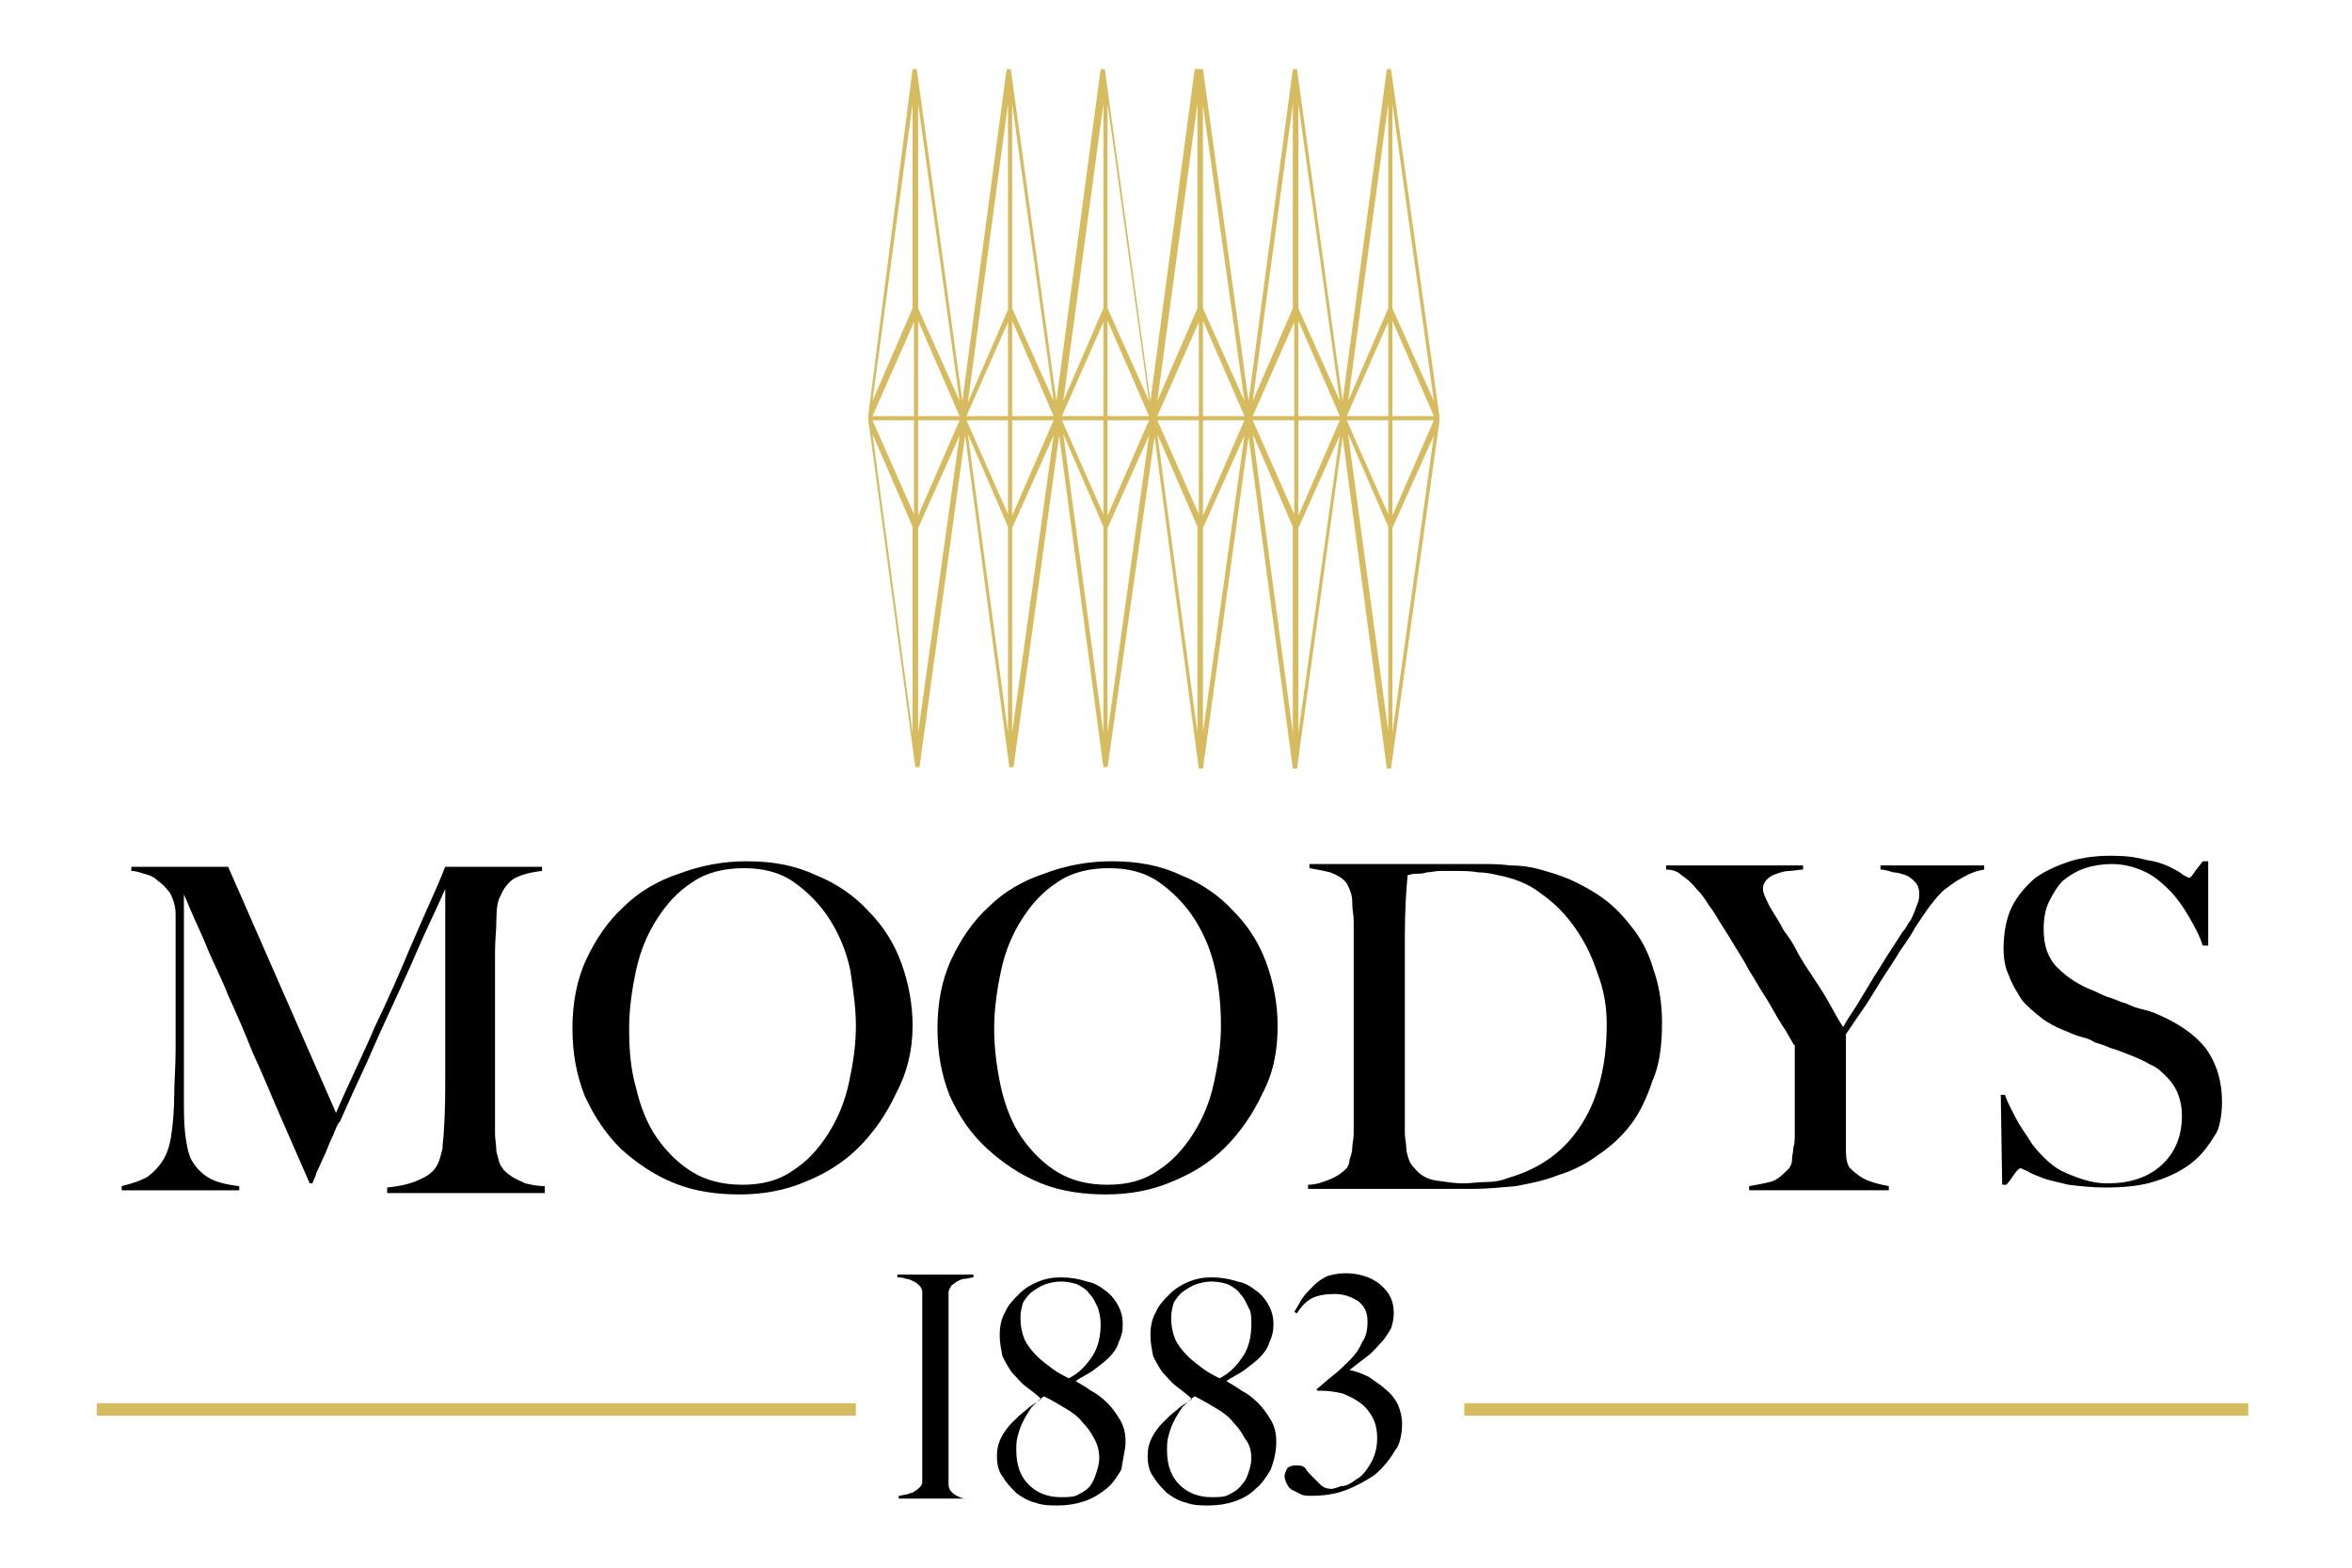
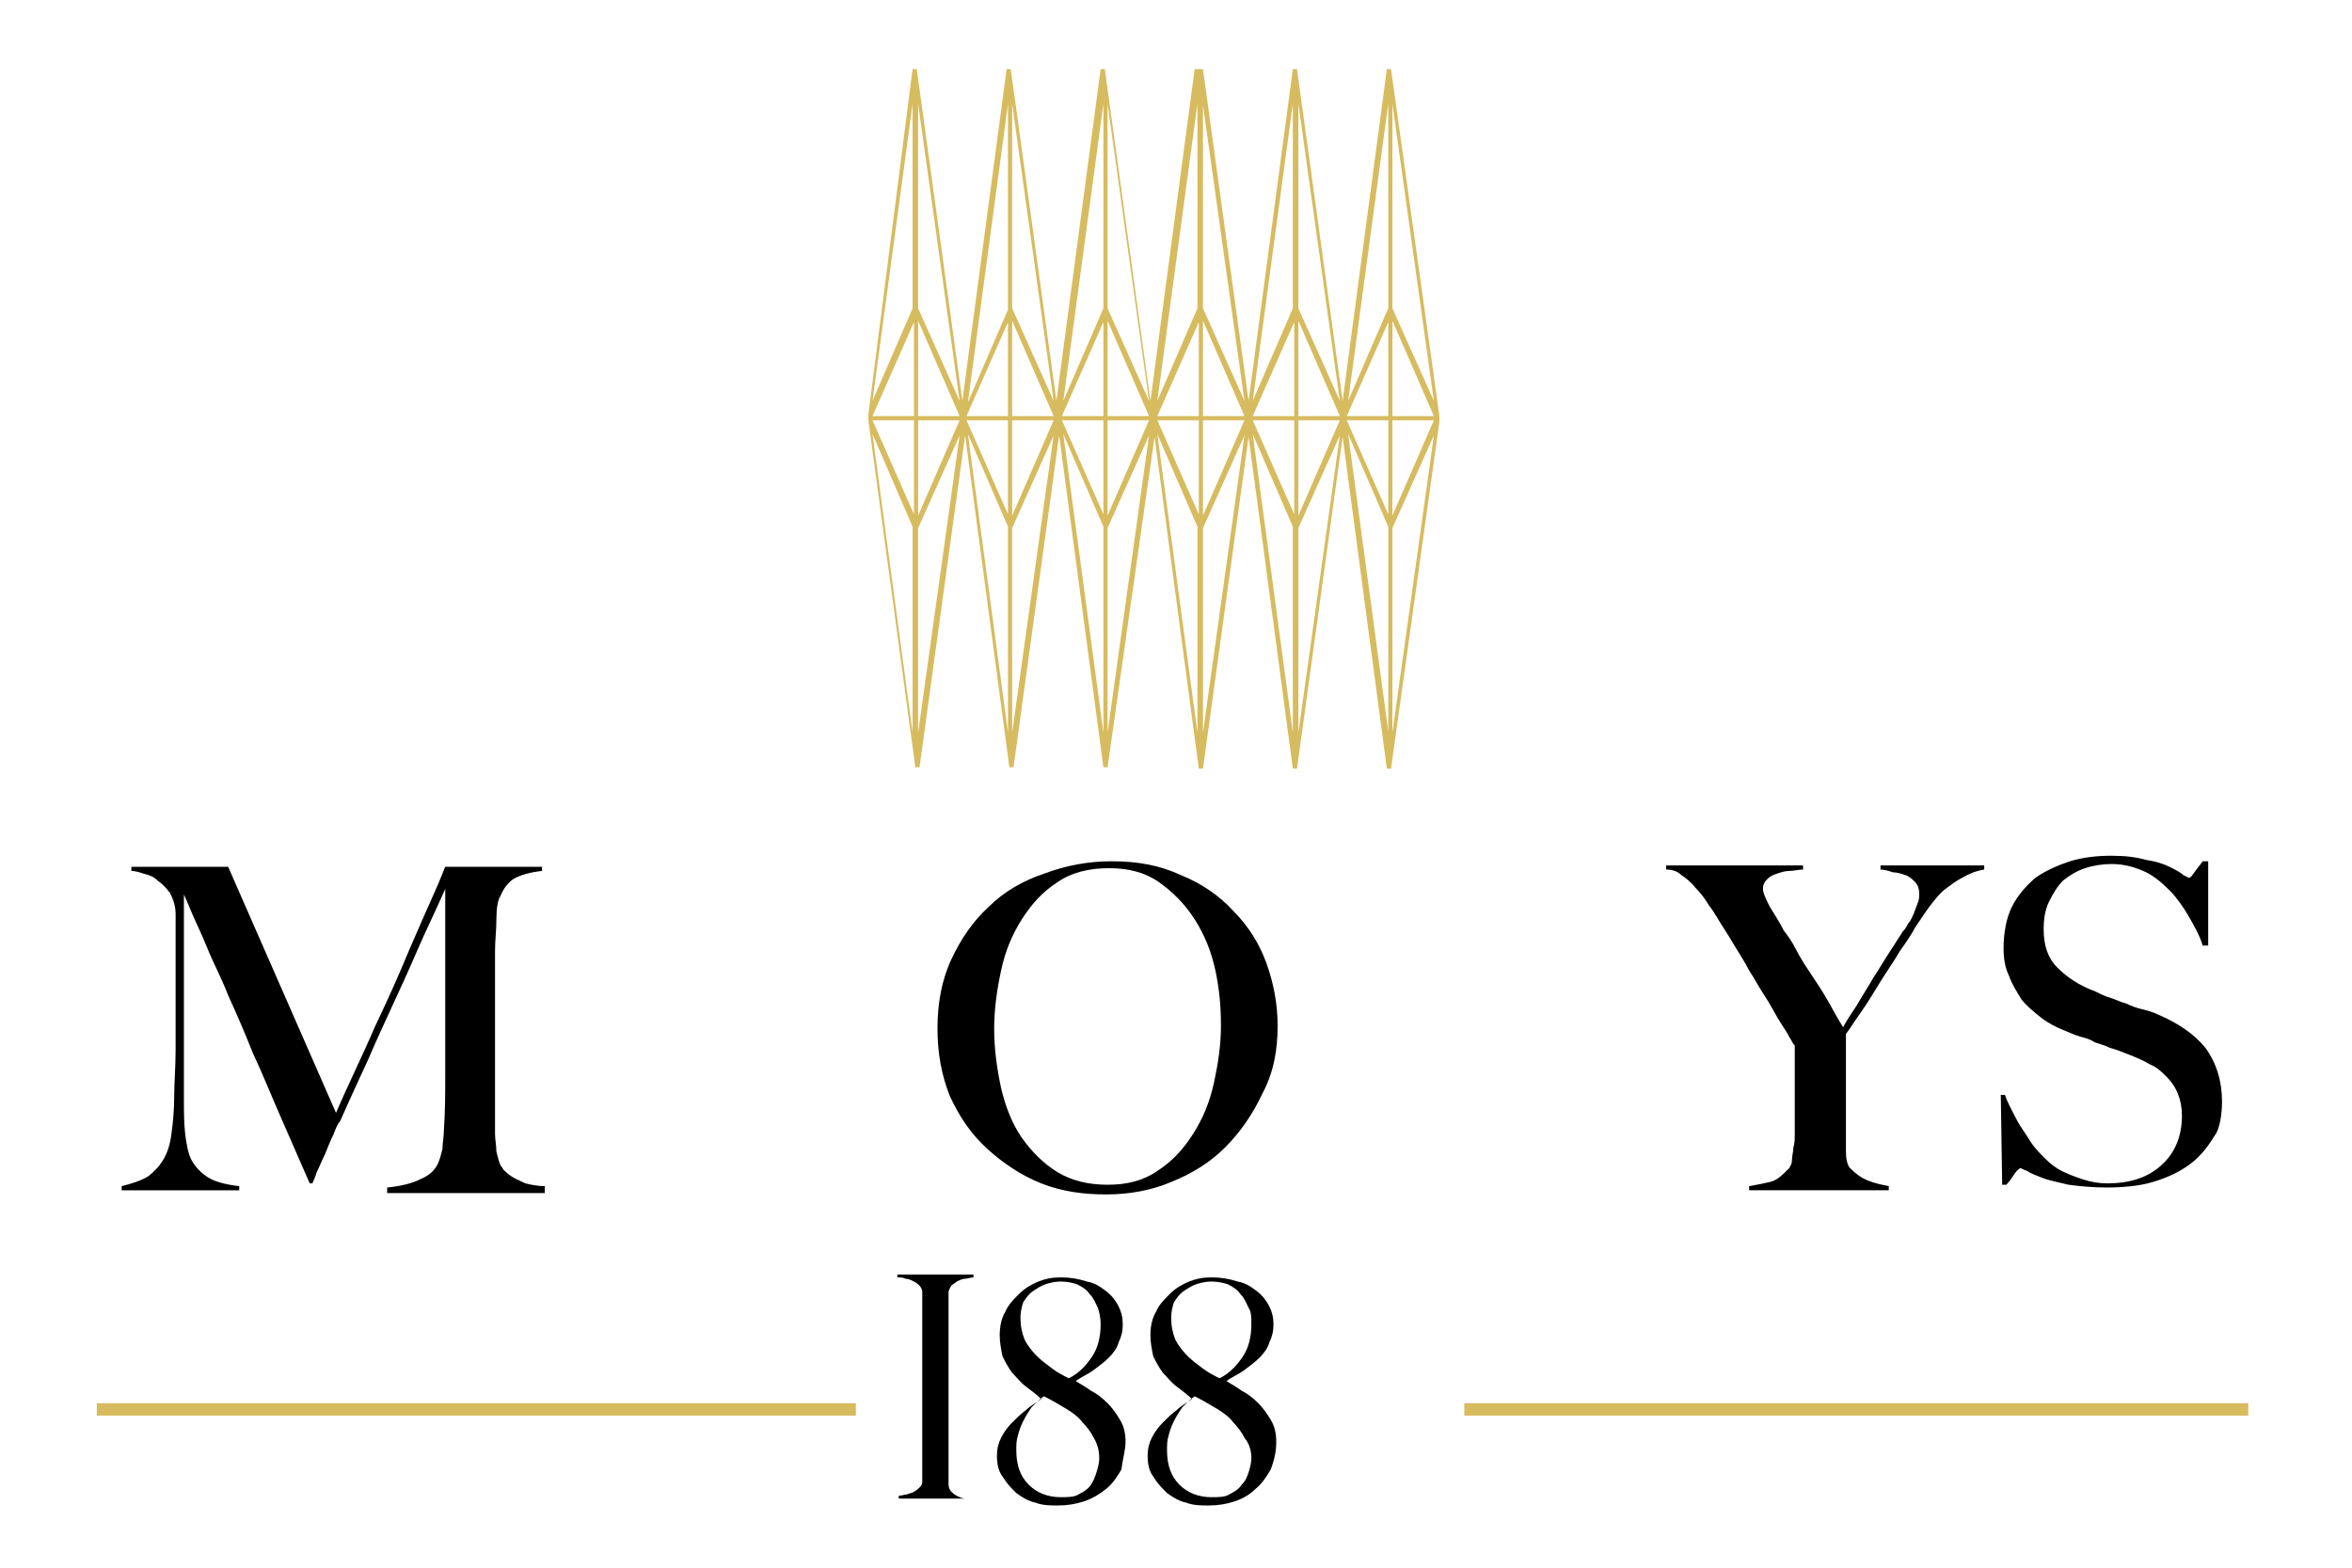
<svg xmlns="http://www.w3.org/2000/svg" xmlns:xlink="http://www.w3.org/1999/xlink" version="1.1" id="Layer_1" x="0px" y="0px" viewBox="0 0 170.1 113.4" style="enable-background:new 0 0 170.1 113.4;" xml:space="preserve">
  <style type="text/css"> .st0{clip-path:url(#SVGID_00000122000818852669768520000013437479749178525065_);fill:#D7BB5F;} .st1{fill-rule:evenodd;clip-rule:evenodd;} .st2{clip-path:url(#SVGID_00000093152607031898519150000000570725230767561111_);fill:#D7BB5F;} .st3{fill:none;} </style>
  <g>
    <defs>
      <rect id="SVGID_1_" x="7" y="5" width="155.6" height="103.7" />
    </defs>
    <clipPath id="SVGID_00000052083806812685082250000005793367020401268113_">
      <use xlink:href="#SVGID_1_" style="overflow:visible;" />
    </clipPath>
    <path style="clip-path:url(#SVGID_00000052083806812685082250000005793367020401268113_);fill:#D7BB5F;" d="M80.1,55.5l-0.3,0 l-3.2-24l-3.3,24l-0.3,0l-3.2-24l-3.3,24l-0.3,0l-3.4-25.1h0l0-0.2l0-0.2h0L66,5l0.3,0l3.3,24l3.2-24l0.3,0l3.3,24l3.2-24l0.3,0 l3.3,24l3.2-24L87,5l3.3,24l3.2-24l0.3,0l3.3,24l3.2-24l0.3,0l3.5,25.1h0l0,0.2l0,0.2h0l-3.5,25.1l-0.3,0l-3.2-24l-3.3,24l-0.3,0 l-3.2-24l-3.3,24l-0.3,0l-3.2-24L80.1,55.5z M70,31.4L72.9,53V38.1L70,31.4z M76.9,31.4L79.8,53V38.1L76.9,31.4z M63.1,31.4L66,53 V38.1L63.1,31.4z M83.7,31.4L86.6,53V38.1L83.7,31.4z M90.6,31.4L93.5,53V38.1L90.6,31.4z M97.5,31.4l2.9,21.5V38.1L97.5,31.4z M100.7,38.2v14.8l3-21.5L100.7,38.2z M87,38.2v14.8l3-21.5L87,38.2z M93.9,38.2v14.8l3-21.5L93.9,38.2z M80.1,38.2v14.8l3-21.5 L80.1,38.2z M66.4,38.2v14.8l3-21.5L66.4,38.2z M73.2,38.2v14.8l3-21.5L73.2,38.2z M100.7,30.4v6.9l3-6.9L100.7,30.4z M66.4,30.4 v6.9l3-6.9L66.4,30.4z M80.1,30.4v6.9l3-6.9L80.1,30.4z M87,30.4v6.9l3-6.9L87,30.4z M73.2,30.4v6.9l3-6.9L73.2,30.4z M93.9,30.4 v6.9l3-6.9L93.9,30.4z M90.6,30.4l3,6.8v-6.8L90.6,30.4z M69.9,30.4l3,6.8v-6.8L69.9,30.4z M83.7,30.4l3,6.8v-6.8L83.7,30.4z M76.8,30.4l3,6.8v-6.8L76.8,30.4z M63.1,30.4l3,6.8v-6.8L63.1,30.4z M97.4,30.4l3,6.8v-6.8L97.4,30.4z M100.7,30.1h3l-3-6.9V30.1z M97.4,30.1h3v-6.8L97.4,30.1z M93.9,30.1h3l-3-6.9V30.1z M90.6,30.1h3v-6.8L90.6,30.1z M87,30.1h3l-3-6.9V30.1z M83.7,30.1h3v-6.8 L83.7,30.1z M80.1,30.1h3l-3-6.9V30.1z M76.8,30.1h3v-6.8L76.8,30.1z M73.2,30.1h3l-3-6.9V30.1z M69.9,30.1h3v-6.8L69.9,30.1z M66.4,30.1h3l-3-6.9V30.1z M63.1,30.1h3v-6.8L63.1,30.1z M93.5,7.5l-2.9,21.5l2.9-6.7V7.5z M100.4,7.5l-2.9,21.5l2.9-6.7V7.5z M72.9,7.5L70,29.1l2.9-6.7V7.5z M86.6,7.5l-2.9,21.5l2.9-6.7V7.5z M79.8,7.5l-2.9,21.5l2.9-6.7V7.5z M66,7.5l-2.9,21.5l2.9-6.7 V7.5z M73.2,22.3l3,6.7l-3-21.5V22.3z M87,22.3L87,22.3l3,6.7L87,7.6V22.3z M66.4,22.3l3,6.7l-3-21.5V22.3z M93.9,22.3L93.9,22.3 l3,6.7l-3-21.5V22.3z M80.1,22.3L80.1,22.3l3,6.7l-3-21.5V22.3z M100.7,22.3L100.7,22.3l3,6.7l-3-21.5V22.3z" />
  </g>
  <path class="st1" d="M39.4,86.1v-0.3c-0.5,0-1-0.1-1.4-0.2c-0.4-0.2-0.7-0.3-1-0.5c-0.3-0.2-0.5-0.4-0.6-0.5 c-0.1-0.2-0.2-0.3-0.2-0.3c-0.1-0.2-0.2-0.6-0.3-1c0-0.4-0.1-0.9-0.1-1.3c0-1.3,0-2.5,0-3.7c0-1.2,0-2.4,0-3.5c0-1,0-2,0-3 c0-1,0-2,0-3c0-0.8,0.1-1.5,0.1-2.3c0-0.8,0.1-1.4,0.3-1.7c0.2-0.5,0.5-0.9,0.9-1.2c0.5-0.3,1.2-0.5,2.1-0.6v-0.3h-7 c-0.1,0.2-0.3,0.8-0.8,1.9c-0.5,1.1-1.1,2.5-1.8,4.1c-0.7,1.7-1.5,3.5-2.5,5.6c-0.9,2.1-1.9,4.1-2.8,6.2l-7.8-17.8h-7v0.3 c0.3,0,0.6,0.1,0.9,0.2c0.4,0.1,0.7,0.2,1,0.5c0.3,0.2,0.6,0.5,0.9,0.9c0.2,0.4,0.4,0.9,0.4,1.5c0,0.6,0,1.2,0,1.6 c0,0.4,0,0.9,0,1.3c0,0.4,0,0.8,0,1.2c0,0.4,0,1,0,1.6c0,1.5,0,2.8,0,4.1c0,1.3-0.1,2.4-0.1,3.3c0,1.1-0.1,2.1-0.2,2.8 c-0.1,0.8-0.3,1.4-0.6,1.9c-0.3,0.5-0.7,0.9-1.1,1.2c-0.5,0.3-1.1,0.5-1.9,0.7v0.3h8.5v-0.3c-0.9-0.1-1.7-0.3-2.2-0.6 c-0.5-0.3-0.9-0.7-1.2-1.2c-0.3-0.5-0.4-1.2-0.5-1.9c-0.1-0.8-0.1-1.7-0.1-2.7c0-1.6,0-3,0-4.2c0-1.2,0-2.3,0-3.4c0-1.1,0-2.2,0-3.3 c0-1.1,0-2.4,0-3.8c0.1,0.2,0.3,0.7,0.6,1.4c0.3,0.7,0.7,1.5,1.1,2.5s1,2.1,1.5,3.4c0.6,1.3,1.2,2.7,1.8,4.2c0.7,1.5,1.3,3,2,4.6 c0.7,1.6,1.4,3.2,2.1,4.8h0.2c0-0.1,0.2-0.4,0.3-0.8c0.2-0.4,0.4-0.9,0.6-1.3c0.2-0.5,0.4-1,0.6-1.4c0.2-0.5,0.3-0.8,0.5-1 c0.7-1.6,1.4-3.1,2-4.4c0.6-1.4,1.2-2.7,1.8-4c0.6-1.3,1.2-2.6,1.8-4c0.6-1.4,1.3-2.8,2-4.4v9.3c0,1.4,0,2.7,0,4.1 c0,1.3,0,2.7-0.1,4.1c0,0.4-0.1,0.9-0.1,1.3c-0.1,0.4-0.2,0.8-0.3,1c-0.2,0.5-0.6,0.9-1.3,1.2c-0.6,0.3-1.4,0.5-2.4,0.6v0.4H39.4" />
-   <path class="st1" d="M66,74.2c0-1.6-0.3-3.1-0.8-4.5c-0.5-1.4-1.3-2.7-2.4-3.8c-1-1.1-2.3-2-3.8-2.6c-1.5-0.7-3.1-1-5-1 c-1.7,0-3.3,0.3-4.9,0.9c-1.5,0.5-2.9,1.3-4,2.4c-1.1,1-2,2.3-2.7,3.8c-0.7,1.5-1,3.2-1,5c0,1.8,0.3,3.4,0.9,4.9 c0.7,1.5,1.5,2.7,2.6,3.8c1.1,1,2.4,1.9,3.9,2.5c1.5,0.6,3.1,0.8,4.7,0.8c1.7,0,3.3-0.3,4.7-0.9c1.5-0.6,2.8-1.4,3.9-2.5 c1.1-1.1,2-2.4,2.7-3.9C65.6,77.6,66,76,66,74.2 M61.9,74.2c0,1.4-0.2,2.7-0.5,4.1c-0.3,1.4-0.8,2.6-1.5,3.7c-0.7,1.1-1.5,2-2.6,2.7 c-1,0.7-2.2,1-3.6,1c-1.4,0-2.6-0.3-3.6-0.9c-1-0.6-1.9-1.5-2.6-2.5c-0.7-1-1.2-2.3-1.5-3.6c-0.4-1.4-0.5-2.8-0.5-4.3 c0-1.4,0.2-2.8,0.5-4.2c0.3-1.4,0.8-2.6,1.5-3.7c0.7-1.1,1.5-2,2.6-2.7c1-0.7,2.3-1,3.7-1c1.4,0,2.6,0.3,3.6,1 c1,0.7,1.9,1.6,2.6,2.7c0.7,1.1,1.2,2.3,1.5,3.7C61.7,71.6,61.9,72.9,61.9,74.2z" />
  <path class="st1" d="M92.4,74.2c0-1.6-0.3-3.1-0.8-4.5c-0.5-1.4-1.3-2.7-2.4-3.8c-1-1.1-2.3-2-3.8-2.6c-1.5-0.7-3.1-1-5-1 c-1.7,0-3.3,0.3-4.9,0.9c-1.5,0.5-2.9,1.3-4,2.4c-1.1,1-2,2.3-2.7,3.8c-0.7,1.5-1,3.2-1,5c0,1.8,0.3,3.4,0.9,4.9 c0.7,1.5,1.5,2.7,2.7,3.8c1.1,1,2.4,1.9,3.9,2.5c1.5,0.6,3.1,0.8,4.7,0.8c1.7,0,3.3-0.3,4.7-0.9c1.5-0.6,2.8-1.4,3.9-2.5 c1.1-1.1,2-2.4,2.7-3.9C92.1,77.6,92.4,76,92.4,74.2 M88.3,74.2c0,1.4-0.2,2.7-0.5,4.1c-0.3,1.4-0.8,2.6-1.5,3.7 c-0.7,1.1-1.5,2-2.6,2.7c-1,0.7-2.2,1-3.6,1c-1.4,0-2.6-0.3-3.6-0.9c-1-0.6-1.9-1.5-2.6-2.5c-0.7-1-1.2-2.3-1.5-3.6 c-0.3-1.4-0.5-2.8-0.5-4.3c0-1.4,0.2-2.8,0.5-4.2c0.3-1.4,0.8-2.6,1.5-3.7c0.7-1.1,1.5-2,2.6-2.7c1-0.7,2.3-1,3.7-1 c1.4,0,2.6,0.3,3.6,1c1,0.7,1.9,1.6,2.6,2.7c0.7,1.1,1.2,2.3,1.5,3.7C88.2,71.6,88.3,72.9,88.3,74.2z" />
-   <path class="st1" d="M120.2,74c0-1.4-0.2-2.7-0.6-3.8c-0.3-1.1-0.8-2.1-1.4-2.9c-0.6-0.8-1.3-1.6-2.1-2.2c-0.8-0.6-1.7-1.1-2.6-1.5 c-0.7-0.3-1.4-0.5-2.1-0.7c-0.7-0.2-1.4-0.3-2.2-0.3c-0.7-0.1-1.4-0.1-2.2-0.1c-0.7,0-1.4,0-2.1,0c-2.4,0-4.5,0-6.2,0 c-1.7,0-3,0-4,0v0.3c0.6,0.1,1.1,0.2,1.5,0.3c0.5,0.2,0.9,0.4,1.2,0.8c0.1,0.2,0.2,0.4,0.3,0.7c0.1,0.3,0.1,0.6,0.1,0.9 c0,0.3,0.1,0.7,0.1,1.1c0,0.4,0,0.8,0,1.2v6.4c0,0.6,0,1.2,0,1.9c0,0.7,0,1.3,0,1.9c0,0.6,0,1.2,0,1.7c0,0.5,0,0.9,0,1.2 c0,0.3,0,0.7,0,1.1c0,0.4-0.1,0.7-0.1,1c0,0.3-0.1,0.6-0.2,0.9c0,0.3-0.1,0.4-0.2,0.6c-0.3,0.3-0.7,0.6-1.2,0.8 c-0.5,0.2-1,0.4-1.6,0.4v0.3h11.9c1,0,2-0.1,3.1-0.2c1.1-0.2,2.1-0.4,3.1-0.8c1-0.3,2-0.8,2.8-1.4c0.9-0.6,1.7-1.3,2.4-2.2 c0.7-0.9,1.2-2,1.6-3.2C120,77.1,120.2,75.7,120.2,74 M116.2,74.1c0,2.9-0.6,5.3-1.8,7.2c-1.2,1.9-2.9,3.2-5.3,3.9 c-0.5,0.2-1,0.3-1.6,0.3c-0.6,0-1.1,0.1-1.7,0.1c-0.6,0-1.2-0.1-1.9-0.2c-0.7-0.1-1.2-0.4-1.6-0.9c-0.1-0.1-0.3-0.3-0.4-0.6 c-0.1-0.3-0.2-0.6-0.2-0.9c0-0.3-0.1-0.7-0.1-1c0-0.4,0-0.7,0-1c0-0.7,0-1.6,0-2.8c0-1.2,0-2.4,0-3.8c0-2.6,0-4.8,0-6.7 c0-1.9,0.1-3.3,0.2-4.4c0.1,0,0.3-0.1,0.6-0.1c0.3,0,0.5,0,0.8-0.1c0.3,0,0.6-0.1,0.9-0.1c0.3,0,0.6,0,0.9,0c0.8,0,1.4,0,1.9,0.1 c0.5,0,1,0.1,1.4,0.2c1.1,0.2,2.2,0.6,3.1,1.3c1,0.7,1.8,1.5,2.5,2.5c0.7,1,1.2,2,1.6,3.2C116,71.6,116.2,72.8,116.2,74.1z" />
  <path class="st1" d="M143.5,62.9v-0.3H136v0.3c0.3,0,0.6,0.1,0.9,0.2c0.3,0,0.6,0.1,0.9,0.2c0.3,0.1,0.5,0.3,0.7,0.5 c0.2,0.2,0.3,0.5,0.3,0.8c0,0.2,0,0.5-0.1,0.7c-0.1,0.3-0.2,0.5-0.3,0.8c-0.1,0.2-0.2,0.5-0.4,0.7c-0.1,0.2-0.2,0.4-0.4,0.6 c-0.2,0.3-0.5,0.8-0.9,1.4c-0.4,0.6-0.8,1.3-1.2,1.9c-0.4,0.7-0.8,1.3-1.2,2c-0.4,0.6-0.8,1.2-1,1.6c-0.4-0.6-0.7-1.2-1.1-1.9 c-0.4-0.7-0.8-1.3-1.2-1.9c-0.4-0.6-0.8-1.2-1.1-1.8c-0.3-0.6-0.6-1-0.9-1.4c-0.3-0.6-0.7-1.2-1-1.7c-0.3-0.6-0.5-1-0.5-1.3 c0-0.3,0.1-0.5,0.3-0.7c0.2-0.2,0.4-0.3,0.7-0.4c0.3-0.1,0.6-0.2,0.9-0.2c0.3,0,0.7-0.1,1-0.1v-0.3h-9.9v0.3c0.4,0,0.8,0.1,1.1,0.4 c0.3,0.2,0.7,0.5,1,0.9c0.4,0.4,0.7,0.8,1,1.3c0.4,0.5,0.7,1.1,1.1,1.7c0.2,0.3,0.5,0.8,0.8,1.3c0.3,0.5,0.7,1.1,1,1.7 c0.4,0.6,0.7,1.2,1.1,1.8c0.4,0.6,0.7,1.2,1,1.7c0.3,0.5,0.6,0.9,0.8,1.3c0.2,0.3,0.3,0.6,0.4,0.6c0,1.2,0,2.2,0,3.1 c0,0.8,0,1.5,0,2.2c0,0.4,0,0.7,0,1.1c0,0.4,0,0.7-0.1,1c0,0.3-0.1,0.6-0.1,0.9c0,0.3-0.1,0.4-0.2,0.6c-0.5,0.5-0.9,0.9-1.4,1 c-0.4,0.1-0.9,0.2-1.5,0.3v0.3h10.1v-0.3c-0.5-0.1-1-0.2-1.5-0.4c-0.5-0.2-0.9-0.5-1.3-0.9c-0.2-0.2-0.3-0.7-0.3-1.2 c0-0.6,0-1.2,0-1.9v-6.6c0.3-0.4,0.6-0.9,1.1-1.6c0.5-0.7,0.9-1.4,1.4-2.2c0.5-0.8,1-1.5,1.4-2.2c0.5-0.7,0.9-1.3,1.1-1.7 c0.4-0.6,0.8-1.2,1.1-1.6c0.4-0.5,0.7-0.9,1.1-1.2c0.4-0.3,0.8-0.6,1.2-0.8C142.4,63.2,142.9,63,143.5,62.9" />
  <path class="st1" d="M160.7,79.7c0-1.5-0.4-2.8-1.2-3.9c-0.8-1-2-1.8-3.4-2.4c-0.4-0.2-0.8-0.3-1.2-0.4c-0.4-0.1-0.7-0.2-1.1-0.4 c-0.4-0.1-0.8-0.3-1.1-0.4c-0.4-0.1-0.8-0.3-1.2-0.5c-1.1-0.4-2-1-2.7-1.7c-0.7-0.7-1-1.6-1-2.8c0-0.7,0.1-1.4,0.4-2 c0.3-0.6,0.6-1.1,1-1.5c0.5-0.4,1-0.7,1.6-0.9c0.6-0.2,1.3-0.3,1.9-0.3c0.9,0,1.6,0.2,2.3,0.5c0.7,0.3,1.3,0.8,1.9,1.4 c0.5,0.5,1,1.2,1.4,1.9c0.4,0.7,0.8,1.4,1,2.1h0.4v-6.1h-0.4c-0.2,0.3-0.4,0.5-0.6,0.8c-0.2,0.3-0.3,0.4-0.4,0.4 c0,0-0.2-0.1-0.4-0.2c-0.2-0.2-0.6-0.4-1-0.6c-0.4-0.2-1-0.4-1.7-0.5c-0.7-0.2-1.5-0.3-2.5-0.3c-1,0-2,0.1-3,0.4 c-0.9,0.3-1.8,0.7-2.5,1.2c-0.7,0.6-1.3,1.3-1.7,2.1c-0.4,0.8-0.6,1.9-0.6,3c0,0.7,0.1,1.4,0.4,2c0.2,0.6,0.6,1.2,0.9,1.7 c0.4,0.5,0.9,0.9,1.4,1.3c0.5,0.4,1.1,0.7,1.6,0.9c0.5,0.2,0.9,0.4,1.3,0.5c0.4,0.1,0.7,0.2,1,0.4c0.3,0.1,0.7,0.2,1.1,0.4 c0.4,0.1,0.9,0.3,1.4,0.5c0.5,0.2,1,0.4,1.5,0.7c0.5,0.2,0.8,0.5,1.2,0.9c0.3,0.3,0.6,0.7,0.8,1.2c0.2,0.5,0.3,1,0.3,1.6 c0,1.5-0.5,2.7-1.5,3.6c-1,0.9-2.3,1.3-3.9,1.3c-0.6,0-1.2-0.1-1.8-0.3c-0.6-0.2-1.1-0.4-1.5-0.6c-0.4-0.2-0.8-0.5-1.2-0.9 c-0.4-0.4-0.8-0.8-1.1-1.3c-0.3-0.5-0.7-1-1-1.6c-0.3-0.6-0.6-1.1-0.8-1.7h-0.3l0.1,6.5h0.3c0.2-0.2,0.4-0.5,0.6-0.8 c0.2-0.3,0.4-0.4,0.4-0.4c0.1,0,0.2,0.1,0.5,0.2c0.3,0.2,0.6,0.3,1.1,0.5c0.5,0.2,1.1,0.3,1.9,0.5c0.8,0.1,1.7,0.2,2.7,0.2 c1.2,0,2.4-0.1,3.4-0.4c1-0.3,1.9-0.7,2.7-1.3c0.8-0.6,1.3-1.3,1.8-2.1C160.5,81.7,160.7,80.7,160.7,79.7" />
  <path class="st1" d="M70.4,108.6v-0.2c-0.2,0-0.4,0-0.6,0c-0.2,0-0.4-0.1-0.6-0.2c-0.2-0.1-0.3-0.2-0.4-0.3 c-0.1-0.1-0.2-0.3-0.2-0.5V93.5c0-0.2,0.1-0.3,0.2-0.5c0.1-0.1,0.3-0.2,0.4-0.3c0.2-0.1,0.4-0.2,0.6-0.2c0.2,0,0.4-0.1,0.6-0.1v-0.2 h-5.5v0.2c0.2,0,0.4,0,0.6,0.1c0.2,0,0.4,0.1,0.6,0.2c0.2,0.1,0.3,0.2,0.4,0.3c0.1,0.1,0.2,0.3,0.2,0.4v13.8c0,0.2-0.1,0.3-0.2,0.4 c-0.1,0.1-0.2,0.2-0.4,0.3c-0.1,0.1-0.3,0.1-0.5,0.2c-0.2,0-0.4,0.1-0.6,0.1v0.2H70.4" />
  <path class="st1" d="M81.4,104.3c0-0.6-0.1-1.1-0.4-1.6c-0.3-0.5-0.6-0.9-0.9-1.2c-0.4-0.4-0.8-0.7-1.2-0.9 c-0.4-0.3-0.8-0.5-1.1-0.7c0.4-0.3,0.9-0.5,1.3-0.8c0.4-0.3,0.8-0.6,1.1-0.9c0.3-0.3,0.6-0.7,0.7-1.1c0.2-0.4,0.3-0.8,0.3-1.3 c0-0.5-0.1-0.9-0.3-1.3c-0.2-0.4-0.5-0.8-0.9-1.1c-0.4-0.3-0.8-0.6-1.4-0.7c-0.6-0.2-1.2-0.3-1.9-0.3c-0.6,0-1.1,0.1-1.6,0.3 c-0.5,0.2-1,0.5-1.4,0.9c-0.4,0.4-0.8,0.8-1,1.3c-0.3,0.5-0.4,1.1-0.4,1.7c0,0.5,0.1,1,0.2,1.5c0.2,0.4,0.4,0.8,0.7,1.2 c0.3,0.3,0.6,0.7,1,1c0.4,0.3,0.8,0.6,1.1,0.9c-0.4,0.3-0.8,0.5-1.1,0.8c-0.4,0.3-0.7,0.6-1,0.9c-0.3,0.3-0.6,0.7-0.8,1.1 c-0.2,0.4-0.3,0.8-0.3,1.3c0,0.6,0.1,1.1,0.4,1.5c0.3,0.5,0.6,0.8,1,1.2c0.4,0.3,0.9,0.6,1.4,0.7c0.5,0.2,1.1,0.2,1.6,0.2 c0.7,0,1.3-0.1,1.9-0.3c0.6-0.2,1.1-0.5,1.6-0.9c0.5-0.4,0.8-0.9,1.1-1.4C81.2,105.5,81.4,104.9,81.4,104.3 M79.6,95.8 c0,0.9-0.2,1.7-0.6,2.3c-0.4,0.6-0.9,1.2-1.7,1.6c-0.4-0.2-0.8-0.4-1.2-0.7c-0.4-0.3-0.8-0.6-1.1-0.9c-0.4-0.4-0.7-0.8-0.9-1.2 c-0.2-0.5-0.3-1-0.3-1.6c0-0.4,0.1-0.8,0.2-1.1c0.2-0.3,0.4-0.6,0.7-0.8c0.3-0.2,0.6-0.4,0.9-0.5c0.3-0.1,0.7-0.2,1.1-0.2 c0.5,0,0.9,0.1,1.2,0.2c0.4,0.2,0.7,0.4,0.9,0.7c0.3,0.3,0.4,0.6,0.6,1C79.5,94.9,79.6,95.3,79.6,95.8z M79.5,105.5 c0,0.3-0.1,0.7-0.2,1c-0.1,0.3-0.2,0.6-0.4,0.9c-0.2,0.3-0.5,0.5-0.9,0.7c-0.3,0.2-0.8,0.2-1.3,0.2c-0.9,0-1.7-0.3-2.3-0.9 c-0.6-0.6-0.9-1.4-0.9-2.5c0-0.3,0-0.7,0.1-1c0.1-0.4,0.2-0.7,0.4-1.1c0.2-0.4,0.4-0.7,0.6-1c0.3-0.3,0.6-0.6,0.9-0.8 c0.6,0.3,1.1,0.6,1.6,0.9c0.5,0.3,0.9,0.6,1.2,1c0.3,0.3,0.6,0.7,0.8,1.1C79.4,104.5,79.5,105,79.5,105.5z" />
  <path class="st1" d="M92.3,104.3c0-0.6-0.1-1.1-0.4-1.6c-0.3-0.5-0.6-0.9-0.9-1.2c-0.4-0.4-0.8-0.7-1.2-0.9 c-0.4-0.3-0.8-0.5-1.1-0.7c0.4-0.3,0.9-0.5,1.3-0.8c0.4-0.3,0.8-0.6,1.1-0.9c0.3-0.3,0.6-0.7,0.7-1.1c0.2-0.4,0.3-0.8,0.3-1.3 c0-0.5-0.1-0.9-0.3-1.3c-0.2-0.4-0.5-0.8-0.9-1.1c-0.4-0.3-0.8-0.6-1.4-0.7c-0.6-0.2-1.2-0.3-1.9-0.3c-0.6,0-1.1,0.1-1.6,0.3 c-0.5,0.2-1,0.5-1.4,0.9c-0.4,0.4-0.8,0.8-1,1.3c-0.3,0.5-0.4,1.1-0.4,1.7c0,0.5,0.1,1,0.2,1.5c0.2,0.4,0.4,0.8,0.7,1.2 c0.3,0.3,0.6,0.7,1,1c0.4,0.3,0.8,0.6,1.1,0.9c-0.4,0.3-0.8,0.5-1.1,0.8c-0.4,0.3-0.7,0.6-1,0.9c-0.3,0.3-0.6,0.7-0.8,1.1 c-0.2,0.4-0.3,0.8-0.3,1.3c0,0.6,0.1,1.1,0.4,1.5c0.3,0.5,0.6,0.8,1,1.2c0.4,0.3,0.9,0.6,1.4,0.7c0.5,0.2,1.1,0.2,1.6,0.2 c0.7,0,1.3-0.1,1.9-0.3c0.6-0.2,1.1-0.5,1.5-0.9c0.5-0.4,0.8-0.9,1.1-1.4C92.2,105.5,92.3,104.9,92.3,104.3 M90.5,95.8 c0,0.9-0.2,1.7-0.6,2.3c-0.4,0.6-0.9,1.2-1.7,1.6c-0.4-0.2-0.8-0.4-1.2-0.7c-0.4-0.3-0.8-0.6-1.1-0.9c-0.4-0.4-0.7-0.8-0.9-1.2 c-0.2-0.5-0.3-1-0.3-1.6c0-0.4,0.1-0.8,0.2-1.1c0.2-0.3,0.4-0.6,0.7-0.8c0.3-0.2,0.6-0.4,0.9-0.5c0.3-0.1,0.7-0.2,1.1-0.2 c0.5,0,0.9,0.1,1.2,0.2c0.4,0.2,0.7,0.4,0.9,0.7c0.3,0.3,0.4,0.6,0.6,1C90.5,94.9,90.5,95.3,90.5,95.8z M90.5,105.5 c0,0.3-0.1,0.7-0.2,1c-0.1,0.3-0.2,0.6-0.5,0.9c-0.2,0.3-0.5,0.5-0.9,0.7c-0.3,0.2-0.8,0.2-1.3,0.2c-0.9,0-1.7-0.3-2.3-0.9 c-0.6-0.6-0.9-1.4-0.9-2.5c0-0.3,0-0.7,0.1-1c0.1-0.4,0.2-0.7,0.4-1.1c0.2-0.4,0.4-0.7,0.6-1c0.3-0.3,0.6-0.6,0.9-0.8 c0.6,0.3,1.1,0.6,1.6,0.9c0.5,0.3,0.9,0.6,1.2,1c0.3,0.3,0.6,0.7,0.8,1.1C90.4,104.5,90.5,105,90.5,105.5z" />
-   <path class="st1" d="M101.4,103c0-0.5-0.1-0.9-0.3-1.4c-0.2-0.4-0.5-0.8-0.9-1.1c-0.3-0.3-0.8-0.6-1.2-0.9c-0.4-0.2-0.9-0.4-1.4-0.5 c0.5-0.4,0.9-0.7,1.3-1c0.4-0.3,0.7-0.7,1-1c0.3-0.3,0.5-0.7,0.7-1c0.1-0.3,0.2-0.7,0.2-1.1c0-0.9-0.3-1.5-1-2.1 c-0.6-0.5-1.5-0.8-2.5-0.8c-0.5,0-0.9,0.1-1.3,0.2c-0.4,0.2-0.7,0.4-1,0.7c-0.3,0.3-0.6,0.6-0.8,0.9c-0.2,0.3-0.4,0.7-0.6,1l0.2,0.1 c0.3-0.5,0.7-0.9,1.1-1.1c0.4-0.2,1-0.3,1.6-0.3c0.7,0,1.2,0.2,1.7,0.5c0.5,0.4,0.7,0.8,0.7,1.5c0,0.6-0.1,1.1-0.4,1.5 c-0.2,0.5-0.5,0.9-0.9,1.3c-0.4,0.4-0.8,0.8-1.2,1.1c-0.4,0.3-0.8,0.7-1.2,1l0.1,0.1h0.3c0.5,0,1.1,0.1,1.5,0.2 c0.5,0.2,0.9,0.4,1.3,0.7c0.4,0.3,0.7,0.7,0.9,1.1c0.2,0.4,0.3,0.9,0.3,1.4c0,0.8-0.2,1.4-0.5,1.9c-0.3,0.5-0.6,0.9-1,1.1 c-0.4,0.3-0.7,0.5-1.1,0.5c-0.3,0.1-0.6,0.2-0.7,0.2c-0.3,0-0.6-0.1-0.8-0.3c-0.2-0.2-0.4-0.4-0.6-0.6c-0.2-0.2-0.4-0.4-0.5-0.6 c-0.2-0.2-0.4-0.2-0.7-0.2c-0.3,0-0.5,0.1-0.6,0.2c-0.1,0.2-0.2,0.4-0.2,0.6c0,0.2,0.1,0.4,0.2,0.6c0.1,0.2,0.2,0.3,0.4,0.4 c0.2,0.1,0.4,0.2,0.6,0.3c0.2,0.1,0.5,0.1,0.7,0.1c0.9,0,1.7-0.1,2.5-0.4c0.8-0.3,1.5-0.7,2.1-1.1c0.6-0.5,1.1-1.1,1.5-1.8 C101.2,104.6,101.4,103.8,101.4,103" />
  <g>
    <defs>
      <rect id="SVGID_00000036210641636313174960000002395133756644746157_" x="7" y="5" width="155.6" height="103.7" />
    </defs>
    <clipPath id="SVGID_00000065753895244528322510000007763474254650476977_">
      <use xlink:href="#SVGID_00000036210641636313174960000002395133756644746157_" style="overflow:visible;" />
    </clipPath>
    <path style="clip-path:url(#SVGID_00000065753895244528322510000007763474254650476977_);fill:#D7BB5F;" d="M162.6,102.4h-56.7 v-0.9h56.7V102.4z M61.9,102.4H7v-0.9h54.9V102.4z" />
  </g>
  <rect class="st3" width="170.1" height="113.4" />
</svg>